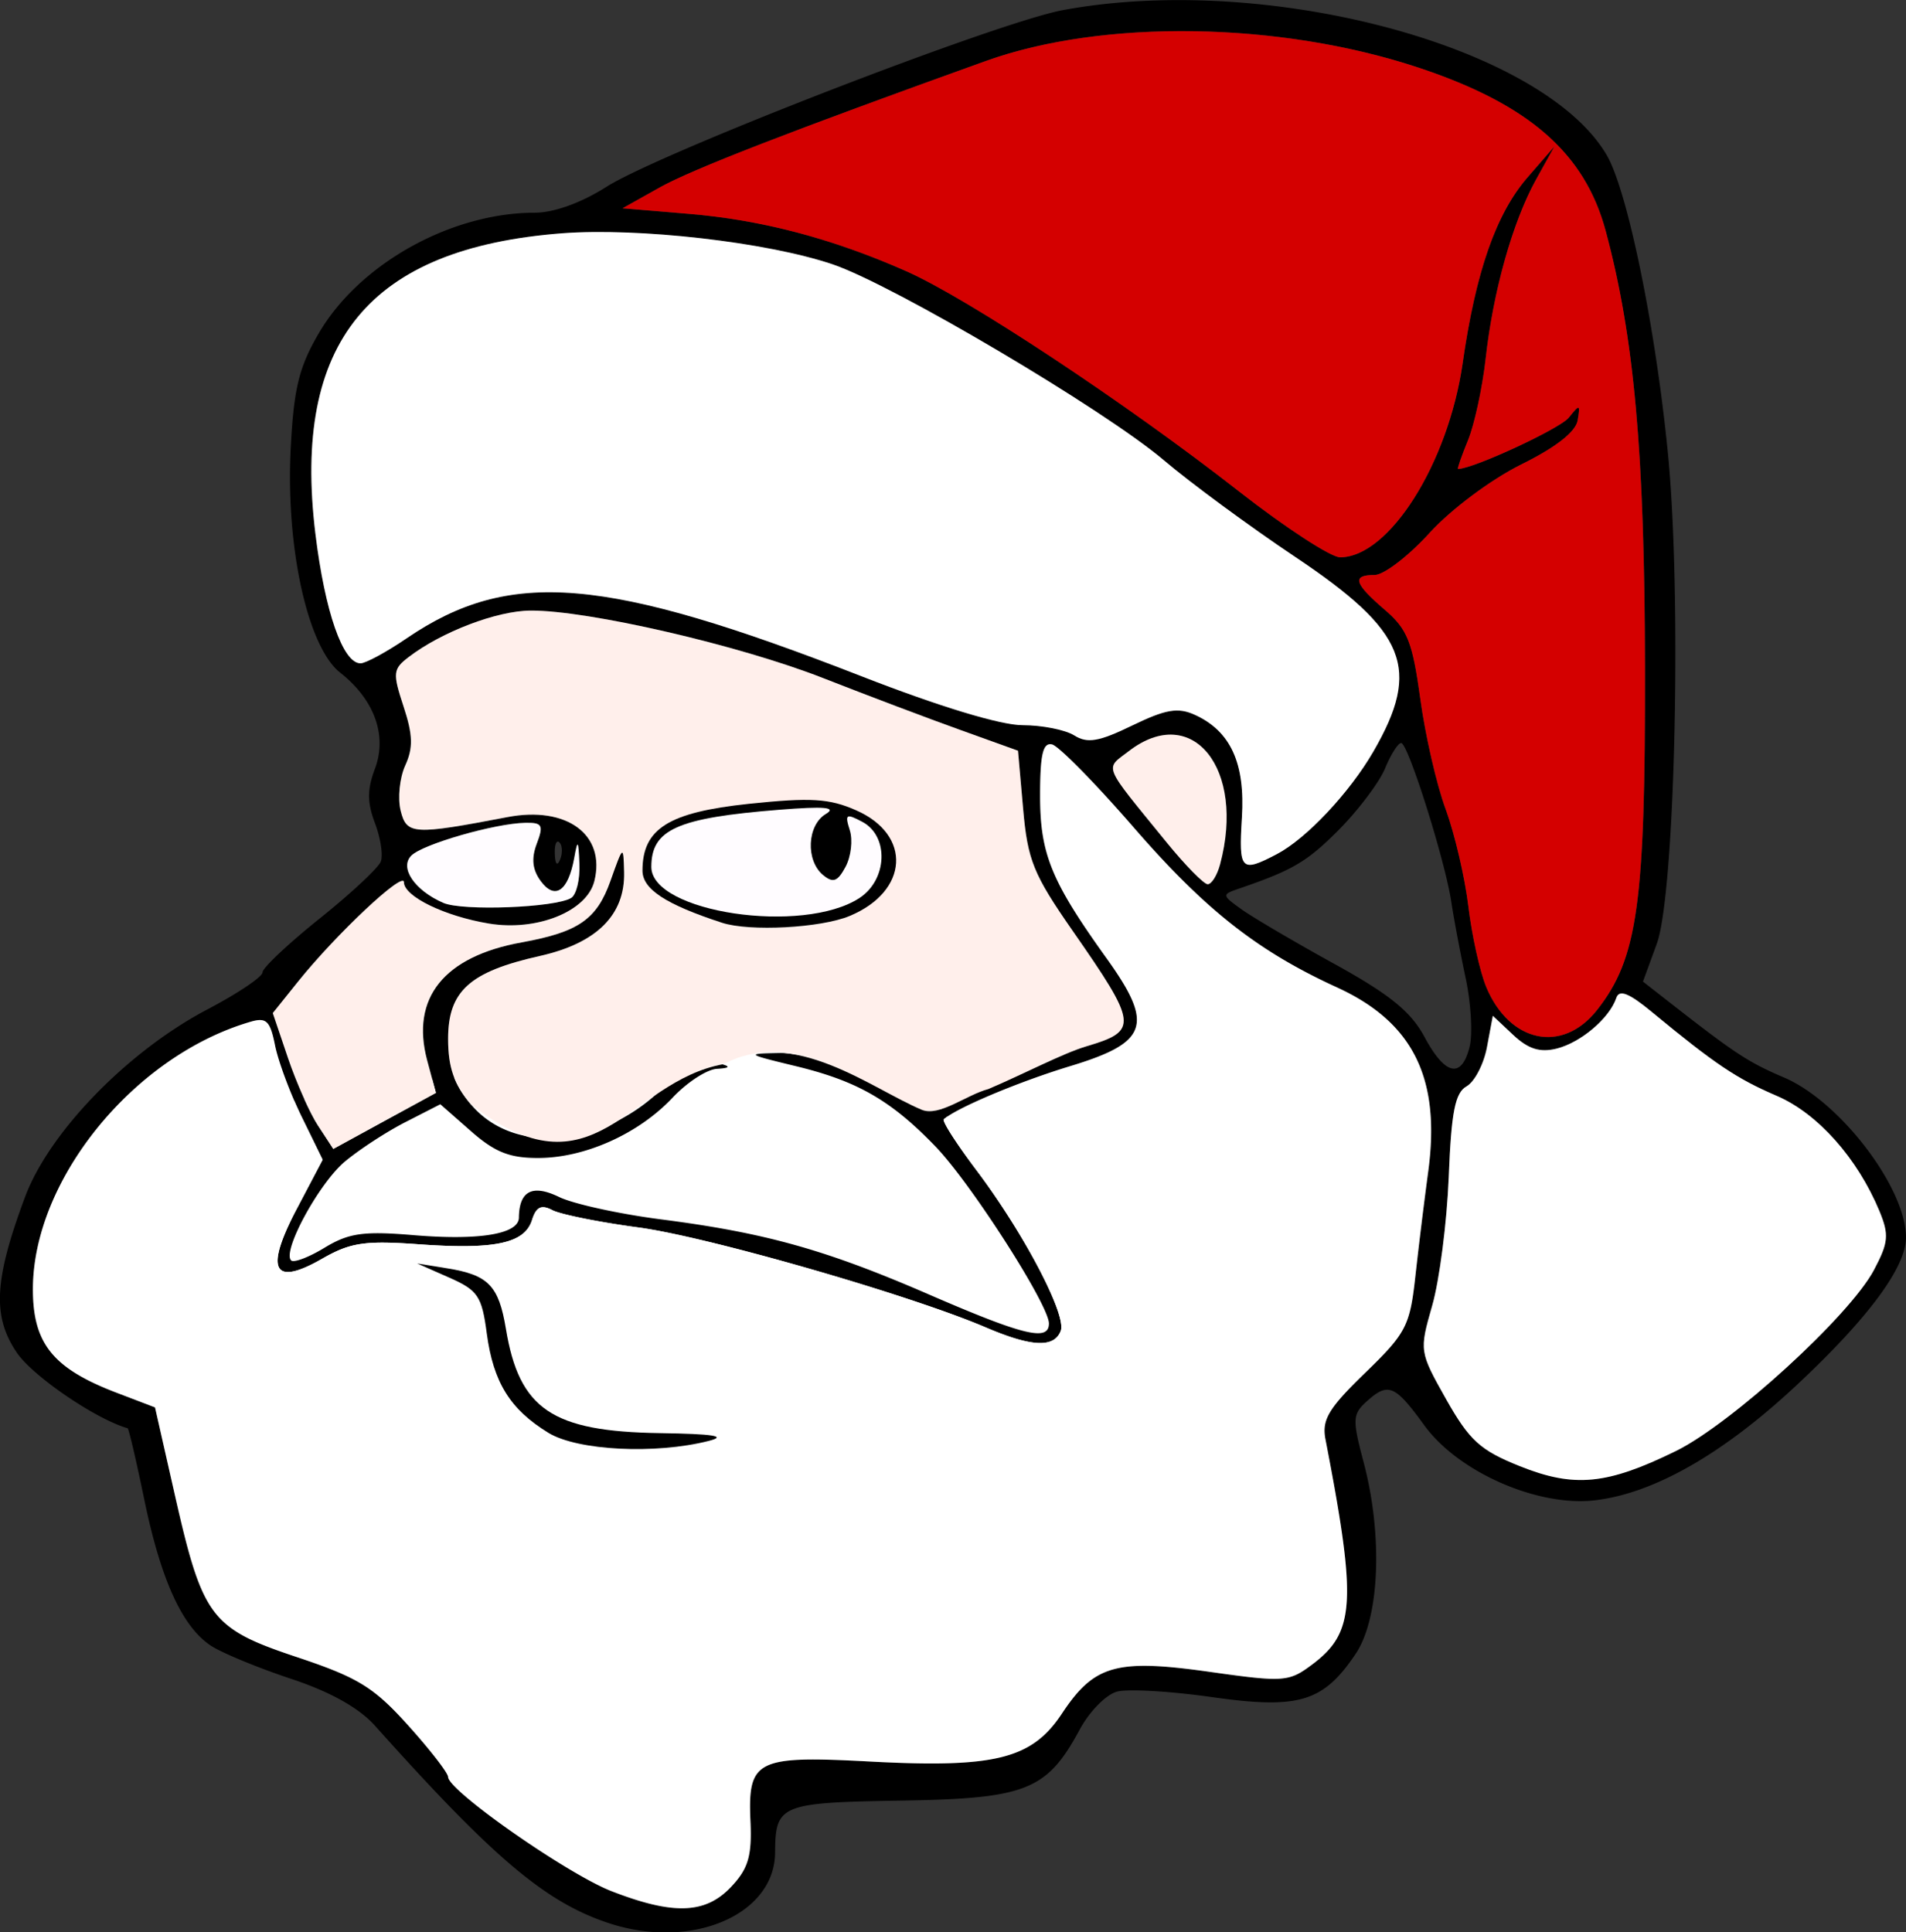
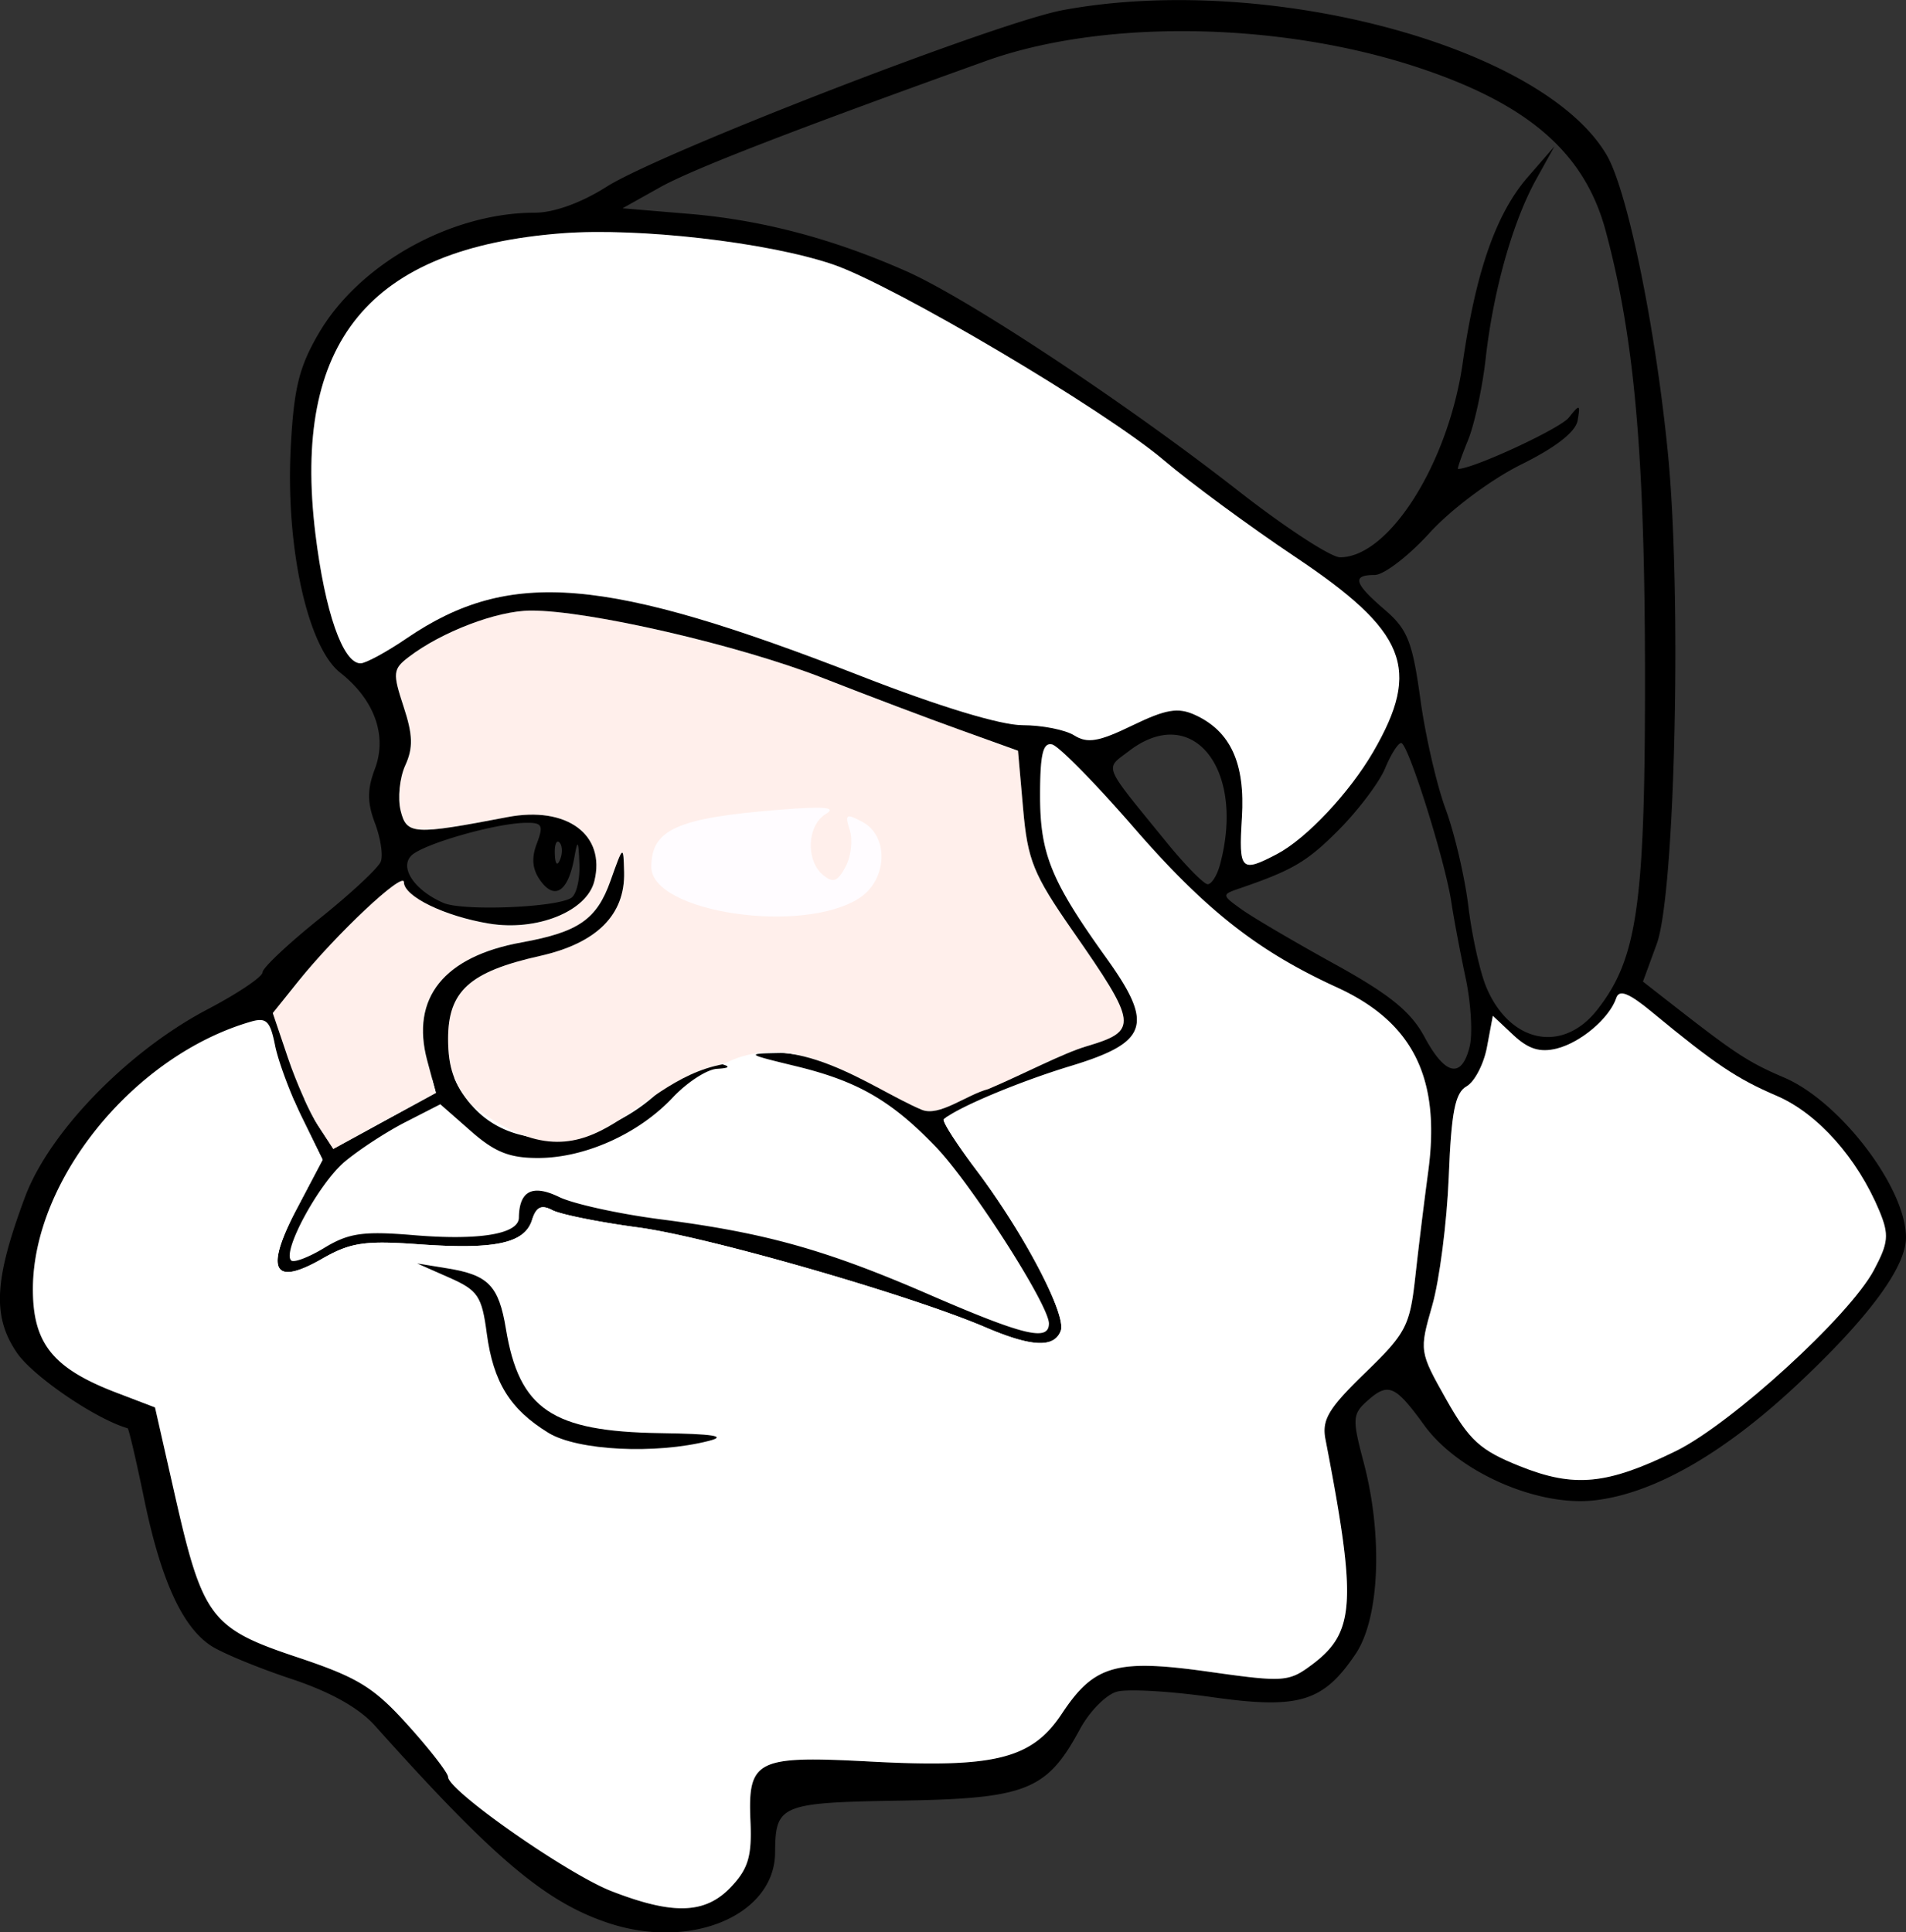
<svg xmlns="http://www.w3.org/2000/svg" viewBox="0 0 258.58 262.14" version="1.0">
  <rect x="0" y="0" width="258.58" height="262.14" fill="#333333" stroke="none" />
  <path d="M36.447 150.067l15.403-2.996 23.926-2.122 35.71-5.49 44.83 31.586-15.858 18.304-104.011-13.594v-25.688z" fill="#fff" />
  <path d="M82.716 260.935c-8.618-2.805-15.655-8.726-31.825-26.803-2.182-2.445-6.078-4.615-11.388-6.377-4.447-1.474-9.326-3.488-10.848-4.471-3.92-2.553-6.833-8.942-9.098-19.934-1.079-5.227-2.086-9.542-2.242-9.59-4.363-1.259-12.898-7.084-15.043-10.273-3.333-4.927-3.057-9.89 1.126-21.109 3.297-8.822 13.93-19.755 24.73-25.436 4.111-2.158 7.491-4.424 7.491-5.035 0-.6 3.477-3.872 7.72-7.276 4.255-3.404 7.995-6.893 8.319-7.744.336-.85-.024-3.2-.791-5.226-1.055-2.781-1.055-4.58-.012-7.336 1.714-4.531-.048-9.41-4.711-13.078-4.423-3.488-7.408-17.07-6.7-30.543.419-8.043 1.138-10.944 3.823-15.523 5.514-9.41 17.933-16.326 29.32-16.326 2.566 0 6.294-1.355 9.674-3.5 7.168-4.58 53.054-22.344 61.96-23.986 27.667-5.119 65.126 4.89 73.769 19.694 2.805 4.831 6.592 23.231 8.283 40.36 1.906 19.228.983 59.84-1.51 66.636l-1.87 5.107 3.44 2.685c9.062 7.084 10.776 8.223 15.715 10.333 7.611 3.26 16.53 14.971 16.53 21.696 0 4.052-5.143 10.98-14.9 20.09-9.973 9.314-19.395 14.672-27.379 15.571-7.743.875-18.471-3.86-23.05-10.153-4.028-5.55-4.915-5.91-7.876-3.236-1.87 1.702-1.906 2.445-.408 8.091 2.674 10.021 2.218 21.277-1.054 26.132-4.4 6.545-7.708 7.528-19.54 5.85-5.561-.792-11.327-1.127-12.801-.744-1.475.372-3.752 2.673-5.07 5.119-4.484 8.295-7.229 9.397-24.263 9.673-16.35.264-17.045.552-17.081 7.025-.036 8.45-11.256 13.27-22.44 9.637zm16.482-4.975c2.314-2.457 2.817-4.171 2.614-8.846-.372-8.39.767-8.966 16.242-8.14 16.95.9 21.936-.347 26.012-6.508 4.375-6.605 7.372-7.456 20.066-5.658 10.01 1.415 10.716 1.367 13.833-.959 5.898-4.387 6.137-8.463 1.858-30.579-.515-2.66.396-4.195 5.382-9.026 5.538-5.358 6.066-6.377 6.797-12.97a692.678 692.678 0 011.75-14.276c1.738-12.695-2.026-20.306-12.359-25.041-10.8-4.939-17.908-10.537-27.666-21.793-5.154-5.933-10.093-10.956-10.992-11.171-1.246-.3-1.63 1.366-1.63 6.94 0 7.911 1.51 11.615 9.062 22.128 6.401 8.942 5.598 11.352-4.867 14.54-7.084 2.146-15.487 5.682-17.249 7.24-.264.24 1.702 3.297 4.351 6.821 6.45 8.523 12.335 19.73 11.508 21.888-.899 2.338-3.956 2.194-10.201-.48-10.345-4.422-37.783-12.31-47.145-13.557-5.274-.707-10.5-1.762-11.615-2.337-1.51-.791-2.206-.455-2.77 1.33-1.006 3.177-5.01 4.04-15.379 3.297-7.3-.527-9.265-.228-13.041 1.93-6.701 3.86-7.888 1.606-3.513-6.713l3.525-6.689-2.841-5.801c-1.559-3.189-3.189-7.564-3.62-9.734-.66-3.308-1.175-3.812-3.333-3.176-15.81 4.615-29.488 21.397-29.512 36.236-.012 7.408 2.71 10.789 11.388 14.097l5.178 1.978 2.685 11.855c3.776 16.662 4.879 18.124 16.566 22.02 8.271 2.757 10.43 4.076 15.08 9.254 2.985 3.309 5.43 6.473 5.43 7 0 1.859 16.195 13.174 22.176 15.5 8.391 3.26 12.754 3.104 16.23-.6zM74.41 194.383c-5.202-3.176-7.48-6.856-8.367-13.473-.67-5.083-1.198-5.862-5.094-7.588l-4.351-1.918 4.075.66c5.574.898 6.989 2.337 7.96 8.199 1.81 10.932 6.257 13.94 20.929 14.156 7.252.108 9.146.408 6.593 1.055-7.24 1.846-17.789 1.319-21.745-1.09zm152.919 2.482c7.563-3.704 23.626-18.377 26.91-24.586 1.966-3.704 2.062-4.77.744-7.971-2.997-7.204-8.391-13.27-13.965-15.655-5.406-2.314-8.391-4.327-16.854-11.316-3.189-2.637-4.495-3.152-4.89-1.942-.924 2.733-4.796 6.03-8.08 6.857-2.266.563-3.848.072-5.886-1.834l-2.78-2.613-.792 4.231c-.431 2.325-1.69 4.723-2.769 5.334-1.558.875-2.073 3.464-2.421 12.323-.252 6.161-1.259 14-2.242 17.417-1.762 6.173-1.75 6.245 1.906 12.742 3.153 5.574 4.603 6.893 9.95 9.038 7.42 2.973 11.83 2.542 21.169-2.025zm-85.024-17.322c0-2.517-10.585-19.023-15.38-23.998-6.03-6.257-10.596-8.882-18.903-10.896-6.82-1.654-6.905-1.714-2.278-1.798 4.711-.096 16.315 4.387 17.861 6.893.503.803 3.86-.06 9.422-2.434 4.759-2.014 11.244-4.447 14.42-5.382 7.013-2.086 6.905-2.973-1.918-15.643-5.334-7.672-6.113-9.578-6.724-16.554l-.696-7.887-7.791-2.805c-4.292-1.535-12.659-4.7-18.616-7.037-11.388-4.47-31.933-9.218-39.713-9.17-4.579.024-12.059 2.877-16.53 6.293-2.158 1.643-2.206 2.17-.707 6.725 1.27 3.848 1.318 5.61.227 7.995-.767 1.69-1.042 4.448-.623 6.138.815 3.26 1.726 3.308 14.504.863 8.044-1.534 13.354 2.397 11.772 8.702-1.031 4.1-7.804 6.821-14.3 5.742-6.006-.995-11.532-3.68-11.532-5.61 0-1.594-9.218 7.06-14.385 13.51l-3.404 4.243 2.062 6.101c1.138 3.357 2.984 7.504 4.111 9.206l2.038 3.117 6.952-3.8 6.965-3.8-1.187-4.41c-2.253-8.452 2.266-14.098 12.838-16.004 7.708-1.402 10.177-3.116 12.035-8.355 1.726-4.854 1.75-4.878 1.846-1.186.144 5.813-3.704 9.65-11.435 11.387-9.53 2.134-12.443 4.76-12.443 11.244 0 3.848.803 6.174 3.069 8.859 7.588 9.026 24.585 4.147 30.734-8.799 2.278-4.807 2.29-4.819 1.846-.995-.335 2.745.072 3.992 1.427 4.352 1.283.347 1.09.55-.6.647-1.354.072-4.051 1.822-5.993 3.884-4.591 4.902-11.855 8.175-18.16 8.21-3.944.025-5.958-.766-9.218-3.631l-4.16-3.656-4.71 2.409c-2.59 1.319-6.294 3.74-8.248 5.37-3.524 2.973-8.522 12.167-7.288 13.402.36.36 2.41-.42 4.555-1.727 3.26-1.977 5.263-2.265 12-1.702 8.966.756 14.324-.132 14.348-2.373.048-3.632 1.834-4.555 5.466-2.793 1.93.935 8.15 2.301 13.833 3.033 14.216 1.834 22.368 4.123 36.392 10.213 12.838 5.562 16.219 6.377 16.219 3.907zm-44.352-54.36c-7.636-2.494-10.788-4.556-10.788-7.073 0-5.694 3.536-7.911 14.432-9.062 8.379-.875 10.908-.731 14.54.875 7.612 3.332 7.156 10.992-.863 14.336-3.896 1.63-13.57 2.146-17.321.923zm18.664-3.37c3.787-2.48 4.003-8.378.395-10.308-2.23-1.187-2.421-1.067-1.726 1.115.432 1.354.168 3.584-.575 4.975-1.08 2.013-1.69 2.241-3.057 1.102-2.373-1.978-2.158-6.748.384-8.27 1.534-.912-.156-1.068-6.294-.576-13.88 1.103-17.38 2.673-17.38 7.756 0 6.173 20.569 9.241 28.253 4.207zm-1.882-7.85c0-.66-.54-1.2-1.2-1.2s-1.198.54-1.198 1.2.54 1.198 1.199 1.198 1.199-.54 1.199-1.199zm84.64 28.049c.431-1.714.192-5.898-.528-9.29s-1.606-8.055-1.953-10.369c-.864-5.681-5.862-21.528-6.797-21.552-.42-.012-1.403 1.534-2.182 3.428-.779 1.882-3.584 5.61-6.209 8.271-4.363 4.4-6.281 5.538-13.63 8.055-2.337.803-2.325.887.372 2.817 1.523 1.091 7.193 4.423 12.587 7.396 7.48 4.124 10.38 6.473 12.214 9.89 2.805 5.238 5.035 5.73 6.126 1.354zm17.297-4.999c5.514-7.012 6.545-14.408 6.497-46.425-.048-29.177-1.462-44.892-5.334-59.276-2.841-10.548-10.429-17.165-25.365-22.128-18.831-6.257-42.805-6.629-58.724-.91-26.431 9.493-39.869 14.707-44.232 17.152l-5.059 2.83 8.87.743c9.95.815 19.588 3.356 29.62 7.791 8.356 3.692 29.86 17.92 45.144 29.872 6.293 4.914 12.466 8.942 13.713 8.942 6.64 0 14.684-12.73 16.638-26.371 1.786-12.407 4.519-20.222 8.798-25.173l3.644-4.195-2.505 4.519c-3.164 5.741-5.79 15.055-6.82 24.25-.444 3.955-1.523 8.954-2.398 11.087-.875 2.146-1.486 3.896-1.354 3.896 2.05 0 13.845-5.466 15.031-6.964 1.475-1.858 1.57-1.822 1.199.371-.264 1.559-2.96 3.668-7.672 5.994-4.111 2.05-9.493 6.065-12.43 9.29-2.853 3.14-6.198 5.693-7.432 5.693-3.14 0-2.805 1.14 1.354 4.711 3.093 2.65 3.764 4.34 4.831 12.071.671 4.95 2.218 11.688 3.44 14.984 1.211 3.296 2.602 9.23 3.081 13.186s1.57 8.882 2.421 10.932c3.165 7.6 10.345 9.098 15.044 3.128zm-139.181-15.2c.707-.443 1.21-2.516 1.115-4.626-.132-3.26-.24-3.38-.695-.827-.816 4.53-2.614 5.79-4.544 3.176-1.15-1.558-1.306-3.08-.539-5.094.947-2.505.743-2.865-1.582-2.817-4.124.084-13.881 2.889-15.44 4.447-1.642 1.642.432 4.711 4.34 6.413 2.601 1.139 15.211.648 17.345-.671zm88.033-4.554c3.476-12.994-3.764-21.984-12.371-15.367-3.296 2.529-3.68 1.582 5.106 12.37 2.554 3.14 5.07 5.694 5.586 5.694.528 0 1.283-1.21 1.679-2.697zm-89.627-2.973c-.396-.395-.684.312-.624 1.582.048 1.39.336 1.679.72.72.347-.863.3-1.894-.096-2.302zm97.334 1.582c3.992-2.097 9.842-8.307 13.078-13.893 6.545-11.291 4.531-16.314-10.644-26.455-6.15-4.123-14.157-10.009-17.777-13.09-8.091-6.868-36.716-23.794-44.94-26.575-8.906-3.009-26.323-4.998-36.692-4.207-26.18 2.014-36.632 14.732-33.467 40.744C44.082 83 46.516 89.988 48.913 89.988c.695 0 3.512-1.522 6.27-3.404 13.976-9.506 26.874-8.427 61.72 5.167 10.549 4.111 18.856 6.628 21.829 6.628 2.637 0 5.801.624 7.012 1.39 1.786 1.116 3.332.852 7.875-1.354 4.556-2.205 6.198-2.481 8.487-1.438 4.843 2.205 6.845 6.569 6.377 13.953-.443 7.18-.132 7.492 4.747 4.938z" />
  <path d="M99.198 255.96c2.314-2.457 2.817-4.171 2.614-8.846-.372-8.39.767-8.966 16.242-8.14 16.95.9 21.936-.347 26.012-6.508 4.375-6.605 7.372-7.456 20.066-5.658 10.01 1.415 10.716 1.367 13.833-.959 5.898-4.387 6.137-8.463 1.858-30.579-.515-2.66.396-4.195 5.382-9.026 5.538-5.358 6.066-6.377 6.797-12.97a692.678 692.678 0 011.75-14.276c1.738-12.695-2.026-20.306-12.359-25.041-10.8-4.939-17.908-10.537-27.666-21.793-5.154-5.933-10.093-10.956-10.992-11.171-1.246-.3-1.63 1.366-1.63 6.94 0 7.911 1.51 11.615 9.062 22.128 6.401 8.942 5.598 11.352-4.867 14.54-7.084 2.146-15.487 5.682-17.249 7.24-.264.24 1.702 3.297 4.351 6.821 6.45 8.523 12.335 19.73 11.508 21.888-.899 2.338-3.956 2.194-10.201-.48-10.345-4.422-37.783-12.31-47.145-13.557-5.274-.707-10.5-1.762-11.615-2.337-1.51-.791-2.206-.455-2.77 1.33-1.006 3.177-5.01 4.04-15.379 3.297-7.3-.527-9.265-.228-13.041 1.93-6.701 3.86-7.888 1.606-3.513-6.713l3.525-6.689-2.841-5.801c-1.559-3.189-3.189-7.564-3.62-9.734-.66-3.308-1.175-3.812-3.333-3.176-15.81 4.615-29.488 21.397-29.512 36.236-.012 7.408 2.71 10.789 11.388 14.097l5.178 1.978 2.685 11.855c3.776 16.662 4.879 18.124 16.566 22.02 8.271 2.757 10.43 4.076 15.08 9.254 2.985 3.309 5.43 6.473 5.43 7 0 1.859 16.195 13.174 22.176 15.5 8.391 3.26 12.754 3.104 16.23-.6z" fill="#fff" />
  <path d="M74.41 194.383c-5.203-3.176-7.48-6.856-8.368-13.473-.67-5.083-1.198-5.862-5.094-7.588l-4.351-1.918 4.075.66c5.574.898 6.989 2.337 7.96 8.199 1.81 10.932 6.257 13.94 20.929 14.156 7.252.108 9.146.408 6.593 1.055-7.24 1.846-17.789 1.319-21.745-1.09z" />
  <path d="M227.328 196.865c7.563-3.704 23.626-18.377 26.91-24.586 1.966-3.704 2.062-4.77.744-7.971-2.997-7.204-8.391-13.27-13.965-15.655-5.406-2.314-8.391-4.327-16.854-11.316-3.189-2.637-4.495-3.152-4.89-1.942-.924 2.733-4.796 6.03-8.08 6.857-2.266.563-3.848.072-5.886-1.834l-2.78-2.613-.792 4.231c-.431 2.325-1.69 4.723-2.769 5.334-1.558.875-2.073 3.464-2.421 12.323-.252 6.161-1.259 14-2.242 17.417-1.762 6.173-1.75 6.245 1.906 12.742 3.153 5.574 4.603 6.893 9.95 9.038 7.42 2.973 11.83 2.542 21.169-2.025z" fill="#fff" />
  <path d="M98.168 144.361c9.517-5.118 20.054 3.333 26.862 6.186 2.398 1.007 6.006-1.99 9.063-2.805 4.758-2.026 10.177-4.879 13.353-5.814 7.013-2.086 6.905-2.973-1.918-15.643-5.334-7.672-6.113-9.578-6.724-16.554l-.696-7.887-7.791-2.805c-4.292-1.535-12.659-4.7-18.616-7.037-11.388-4.47-31.933-9.218-39.713-9.17-4.579.024-12.059 2.877-16.53 6.293-2.158 1.643-2.206 2.17-.707 6.725 1.27 3.848 1.318 5.61.227 7.995-.767 1.69-1.042 4.448-.623 6.138.815 3.26 1.726 3.308 14.504.863 8.044-1.534 13.354 2.397 11.772 8.702-1.031 4.1-7.804 6.821-14.3 5.742-6.006-.995-11.532-3.68-11.532-5.61 0-1.594-9.218 7.06-14.385 13.51l-3.404 4.243 2.062 6.101c1.138 3.357 2.984 7.504 4.111 9.206l2.038 3.117 6.952-3.8 6.965-3.8-1.187-4.41c-2.253-8.452 2.266-14.098 12.838-16.004 7.708-1.402 10.177-3.116 12.035-8.355 1.726-4.854 1.75-4.878 1.846-1.186.144 5.813-3.704 9.65-11.435 11.387-9.53 2.134-12.443 4.76-12.443 11.244 0 3.848.803 6.174 3.069 8.859 16.806 13.197 21.253-3.081 34.307-5.43z" fill="#ffefeb" />
-   <path d="M97.952 125.182c-7.636-2.493-10.788-4.555-10.788-7.072 0-5.694 3.536-7.911 14.432-9.062 8.379-.875 10.908-.731 14.54.875 7.612 3.332 7.156 10.992-.863 14.336-3.896 1.63-13.57 2.146-17.321.923z" />
  <path d="M116.616 121.814c3.787-2.481 4.003-8.379.395-10.309-2.23-1.187-2.421-1.067-1.726 1.115.432 1.354.168 3.584-.575 4.975-1.08 2.013-1.69 2.241-3.057 1.102-2.373-1.978-2.158-6.748.384-8.27 1.534-.912-.156-1.068-6.294-.576-13.88 1.103-17.38 2.673-17.38 7.756 0 6.173 20.569 9.241 28.253 4.207z" fill="#fffcff" />
-   <path d="M216.671 137.013c5.514-7.012 6.545-14.408 6.497-46.425-.048-29.177-1.462-44.892-5.334-59.276-2.841-10.548-10.429-17.165-25.365-22.128-18.831-6.257-42.805-6.629-58.724-.91-26.431 9.493-39.869 14.707-44.232 17.152l-5.059 2.83 8.87.743c9.95.815 19.588 3.356 29.62 7.791 8.356 3.692 29.86 17.92 45.144 29.872 6.293 4.914 12.466 8.942 13.713 8.942 6.64 0 14.684-12.73 16.638-26.371 1.786-12.407 4.519-20.222 8.798-25.173l3.644-4.195-2.505 4.519c-3.164 5.741-5.79 15.055-6.82 24.25-.444 3.955-1.523 8.954-2.398 11.087-.875 2.146-1.486 3.896-1.354 3.896 2.05 0 13.845-5.466 15.031-6.964 1.475-1.858 1.57-1.822 1.199.371-.264 1.559-2.96 3.668-7.672 5.994-4.111 2.05-9.493 6.065-12.43 9.29-2.853 3.14-6.198 5.693-7.432 5.693-3.14 0-2.805 1.14 1.354 4.711 3.093 2.65 3.764 4.34 4.831 12.071.671 4.95 2.218 11.688 3.44 14.984 1.211 3.296 2.602 9.23 3.081 13.186s1.57 8.882 2.421 10.932c3.165 7.6 10.345 9.098 15.044 3.128z" fill="#d40000" />
-   <path d="M77.49 121.814c.707-.444 1.21-2.517 1.115-4.627-.132-3.26-.24-3.38-.695-.827-.816 4.53-2.614 5.79-4.544 3.176-1.15-1.558-1.306-3.08-.539-5.094.947-2.505.743-2.865-1.582-2.817-4.124.084-13.881 2.889-15.44 4.447-1.642 1.642.432 4.711 4.34 6.413 2.601 1.139 15.211.648 17.345-.671z" fill="#fffcff" />
-   <path d="M165.523 117.259c3.476-12.994-3.764-21.984-12.371-15.367-3.296 2.529-3.68 1.582 5.106 12.37 2.554 3.14 5.07 5.694 5.586 5.694.528 0 1.283-1.21 1.679-2.697z" fill="#ffefeb" />
+   <path d="M165.523 117.259z" fill="#ffefeb" />
  <path d="M173.23 115.868c3.992-2.097 9.842-8.307 13.078-13.893 6.545-11.291 4.531-16.314-10.644-26.455-6.15-4.123-14.157-10.009-17.777-13.09-8.091-6.868-36.716-23.794-44.94-26.575-8.906-3.009-26.323-4.998-36.692-4.207-26.18 2.014-36.632 14.732-33.467 40.744C44.082 83 46.516 89.988 48.913 89.988c.695 0 3.512-1.522 6.27-3.404 13.976-9.506 26.874-8.427 61.72 5.167 10.549 4.111 18.856 6.628 21.829 6.628 2.637 0 5.801.624 7.012 1.39 1.786 1.116 3.332.852 7.875-1.354 4.556-2.205 6.198-2.481 8.487-1.438 4.843 2.205 6.845 6.569 6.377 13.953-.443 7.18-.132 7.492 4.747 4.938z" fill="#fff" />
</svg>